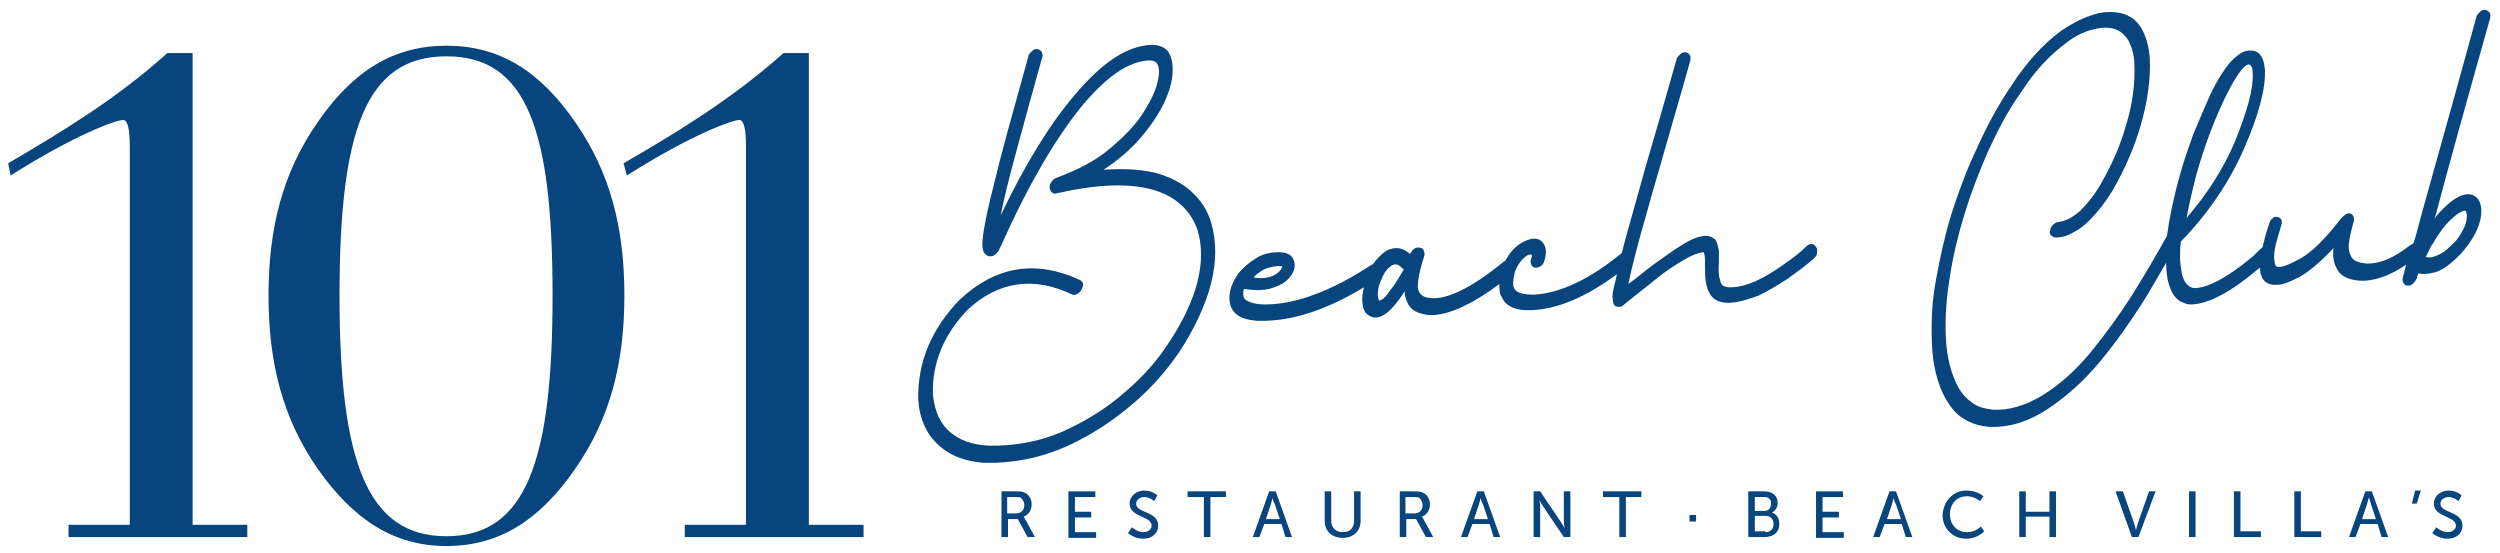
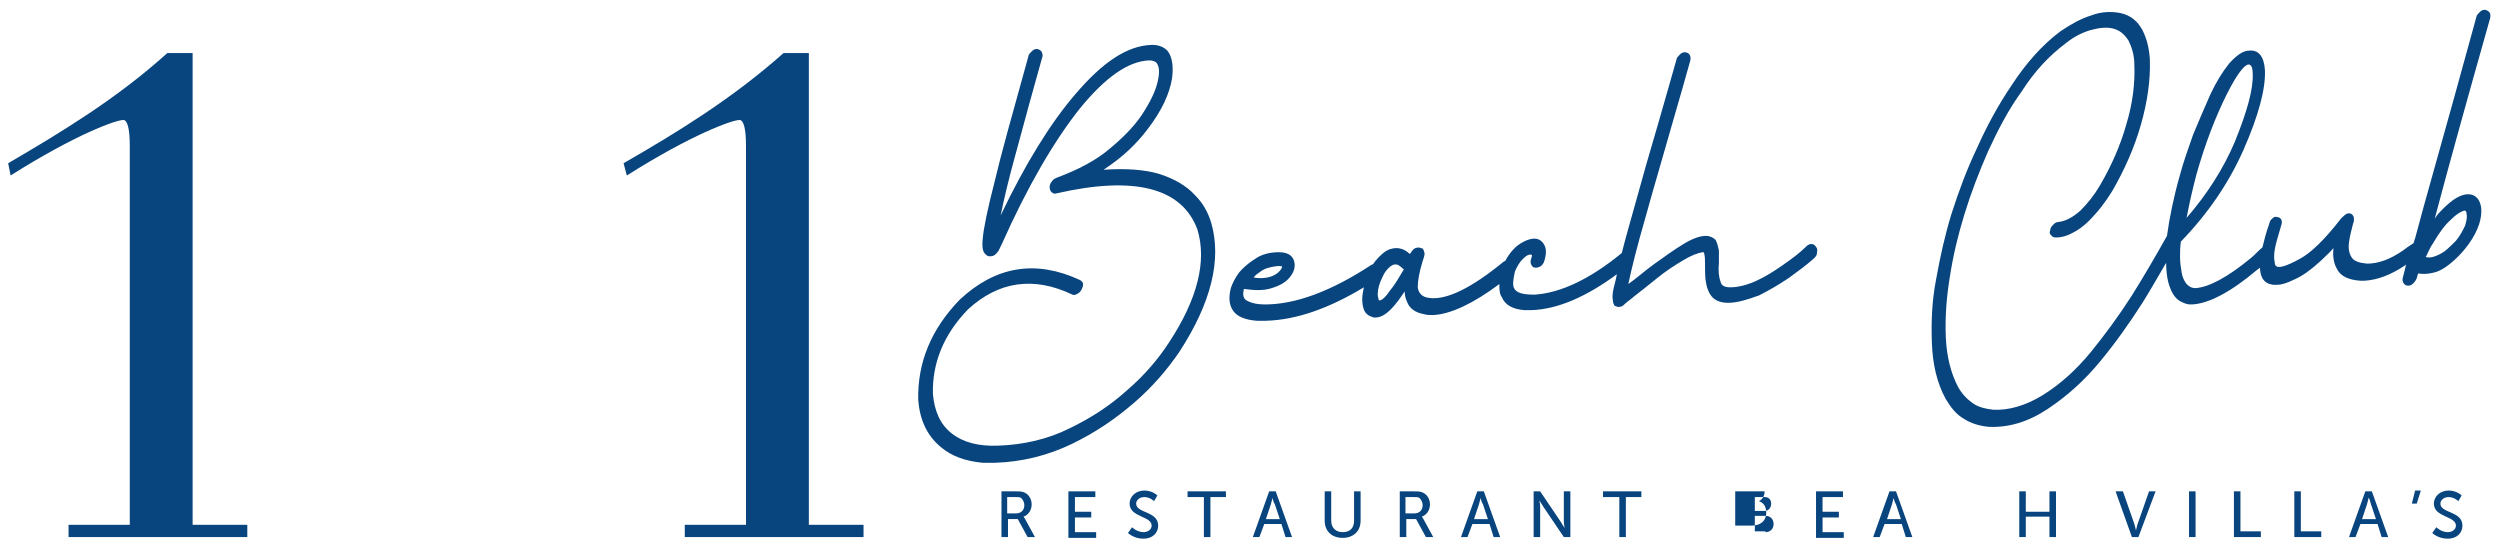
<svg xmlns="http://www.w3.org/2000/svg" version="1.1" id="Laag_1" x="0px" y="0px" viewBox="0 0 306.3 67.7" style="enable-background:new 0 0 306.3 67.7;" xml:space="preserve">
  <style type="text/css">
	.st0{fill:#08447E;}
</style>
  <g>
    <g>
      <path class="st0" d="M8.4,64.3h7.5V17.9c0-2.2-0.3-3.2-0.8-3.2c-0.9,0-5.9,1.8-13.8,6.8L1,20c6.5-3.8,13.3-7.9,19.5-13.5h3.1v57.8    h6.7v1.5H8.4V64.3z" />
-       <path class="st0" d="M38.9,15c4.4-6.4,9.4-9.4,15.8-9.4s11.4,3,15.8,9.4c4.3,6.2,6,13,6,21.2c0,8.2-1.7,15-6,21.2    c-4.4,6.4-9.4,9.5-15.8,9.5s-11.4-3.2-15.8-9.5c-4.3-6.2-6-13-6-21.2C32.9,28,34.6,21.2,38.9,15z M54.7,65.7c9.8,0,13-9.3,13-29.5    s-3.1-29.3-13-29.3S41.6,16,41.6,36.2S44.9,65.7,54.7,65.7z" />
      <path class="st0" d="M83.9,64.3h7.5V17.9c0-2.2-0.3-3.2-0.8-3.2c-0.9,0-5.9,1.8-13.8,6.8L76.4,20C83,16.2,89.7,12.1,96,6.5h3.1    v57.8h6.7v1.5H83.9V64.3z" />
    </g>
    <g>
      <path class="st0" d="M122.6,60.2h1.7c0.6,0,0.8,0,1.1,0.1c0.6,0.2,1,0.8,1,1.5c0,0.7-0.4,1.3-1,1.5v0c0,0,0.1,0.1,0.2,0.3l1.2,2.2    h-0.9l-1.2-2.2h-1.2v2.2h-0.8V60.2z M124.5,62.9c0.6,0,1-0.4,1-1c0-0.4-0.2-0.7-0.4-0.9c-0.2-0.1-0.3-0.1-0.8-0.1h-0.9v2H124.5z" />
      <path class="st0" d="M130.9,60.2h3.3v0.7h-2.5v1.8h2v0.7h-2v1.8h2.6v0.7h-3.4V60.2z" />
      <path class="st0" d="M138.7,64.6c0,0,0.6,0.6,1.4,0.6c0.5,0,1-0.3,1-0.8c0-1.2-2.7-1-2.7-2.7c0-0.9,0.8-1.6,1.8-1.6    c1,0,1.6,0.6,1.6,0.6l-0.4,0.7c0,0-0.5-0.5-1.2-0.5c-0.6,0-1,0.4-1,0.8c0,1.2,2.7,0.9,2.7,2.7c0,0.9-0.7,1.6-1.8,1.6    c-1.2,0-1.9-0.7-1.9-0.7L138.7,64.6z" />
      <path class="st0" d="M147.4,60.9h-1.9v-0.7h4.7v0.7h-1.9v4.9h-0.8V60.9z" />
      <path class="st0" d="M157,64.2h-2.1l-0.6,1.6h-0.8l2-5.6h0.8l2,5.6h-0.8L157,64.2z M155.9,61c0,0-0.1,0.5-0.2,0.8l-0.6,1.8h1.7    l-0.6-1.8C156,61.5,155.9,61,155.9,61L155.9,61z" />
      <path class="st0" d="M162.3,60.2h0.8v3.6c0,0.9,0.6,1.4,1.4,1.4c0.9,0,1.4-0.5,1.4-1.4v-3.6h0.8v3.6c0,1.3-0.9,2.1-2.2,2.1    c-1.3,0-2.2-0.8-2.2-2.1V60.2z" />
      <path class="st0" d="M171.4,60.2h1.7c0.6,0,0.8,0,1.1,0.1c0.6,0.2,1,0.8,1,1.5c0,0.7-0.4,1.3-1,1.5v0c0,0,0.1,0.1,0.2,0.3l1.2,2.2    h-0.9l-1.2-2.2h-1.2v2.2h-0.8V60.2z M173.3,62.9c0.6,0,1-0.4,1-1c0-0.4-0.2-0.7-0.4-0.9c-0.2-0.1-0.3-0.1-0.8-0.1h-0.9v2H173.3z" />
      <path class="st0" d="M182.5,64.2h-2.1l-0.6,1.6H179l2-5.6h0.8l2,5.6H183L182.5,64.2z M181.4,61c0,0-0.1,0.5-0.2,0.8l-0.6,1.8h1.7    l-0.6-1.8C181.5,61.5,181.4,61,181.4,61L181.4,61z" />
      <path class="st0" d="M187.9,60.2h0.8l2.5,3.7c0.2,0.3,0.5,0.8,0.5,0.8h0c0,0-0.1-0.5-0.1-0.8v-3.7h0.8v5.6h-0.8l-2.5-3.7    c-0.2-0.3-0.5-0.8-0.5-0.8h0c0,0,0.1,0.5,0.1,0.8v3.7h-0.8V60.2z" />
      <path class="st0" d="M198.3,60.9h-1.9v-0.7h4.7v0.7h-1.9v4.9h-0.8V60.9z" />
-       <path class="st0" d="M207,63.1h0.8v0.8H207V63.1z" />
-       <path class="st0" d="M214.2,60.2h2c0.9,0,1.6,0.5,1.6,1.4c0,0.6-0.3,1-0.7,1.2v0c0.6,0.2,0.9,0.7,0.9,1.4c0,1.1-0.8,1.6-1.8,1.6    h-2V60.2z M216.2,62.6c0.5,0,0.8-0.4,0.8-0.9c0-0.5-0.3-0.8-0.8-0.8H215v1.7H216.2z M216.3,65.2c0.6,0,1-0.4,1-1c0-0.6-0.4-1-1-1    H215v1.9H216.3z" />
+       <path class="st0" d="M214.2,60.2h2c0,0.6-0.3,1-0.7,1.2v0c0.6,0.2,0.9,0.7,0.9,1.4c0,1.1-0.8,1.6-1.8,1.6    h-2V60.2z M216.2,62.6c0.5,0,0.8-0.4,0.8-0.9c0-0.5-0.3-0.8-0.8-0.8H215v1.7H216.2z M216.3,65.2c0.6,0,1-0.4,1-1c0-0.6-0.4-1-1-1    H215v1.9H216.3z" />
      <path class="st0" d="M222.5,60.2h3.3v0.7h-2.5v1.8h2v0.7h-2v1.8h2.6v0.7h-3.4V60.2z" />
      <path class="st0" d="M233,64.2h-2.1l-0.6,1.6h-0.8l2-5.6h0.8l2,5.6h-0.8L233,64.2z M232,61c0,0-0.1,0.5-0.2,0.8l-0.6,1.8h1.7    l-0.6-1.8C232.1,61.5,232,61,232,61L232,61z" />
-       <path class="st0" d="M240.9,60.1c1.4,0,2.1,0.7,2.1,0.7l-0.4,0.6c0,0-0.7-0.6-1.6-0.6c-1.3,0-2.1,1-2.1,2.2c0,1.2,0.8,2.2,2.1,2.2    c1.1,0,1.7-0.7,1.7-0.7l0.4,0.6c0,0-0.8,0.9-2.2,0.9c-1.7,0-2.9-1.3-2.9-2.9C238.1,61.4,239.3,60.1,240.9,60.1z" />
      <path class="st0" d="M247.4,60.2h0.8v2.5h2.9v-2.5h0.8v5.6h-0.8v-2.5h-2.9v2.5h-0.8V60.2z" />
      <path class="st0" d="M259.2,60.2h0.9l1.4,4c0.1,0.3,0.2,0.8,0.2,0.8h0c0,0,0.1-0.5,0.2-0.8l1.4-4h0.8l-2.1,5.6h-0.8L259.2,60.2z" />
      <path class="st0" d="M268.2,60.2h0.8v5.6h-0.8V60.2z" />
      <path class="st0" d="M273.7,60.2h0.8v4.9h2.5v0.7h-3.3V60.2z" />
      <path class="st0" d="M281.1,60.2h0.8v4.9h2.5v0.7h-3.3V60.2z" />
      <path class="st0" d="M291.3,64.2h-2.1l-0.6,1.6h-0.8l2-5.6h0.8l2,5.6h-0.8L291.3,64.2z M290.2,61c0,0-0.1,0.5-0.2,0.8l-0.6,1.8    h1.7l-0.6-1.8C290.4,61.5,290.3,61,290.2,61L290.2,61z" />
      <path class="st0" d="M295.9,60.1h0.7l-0.5,1.6h-0.6L295.9,60.1z" />
      <path class="st0" d="M298.5,64.6c0,0,0.6,0.6,1.4,0.6c0.5,0,1-0.3,1-0.8c0-1.2-2.7-1-2.7-2.7c0-0.9,0.8-1.6,1.8-1.6    c1,0,1.6,0.6,1.6,0.6l-0.4,0.7c0,0-0.5-0.5-1.2-0.5c-0.6,0-1,0.4-1,0.8c0,1.2,2.7,0.9,2.7,2.7c0,0.9-0.7,1.6-1.8,1.6    c-1.2,0-1.9-0.7-1.9-0.7L298.5,64.6z" />
    </g>
    <g>
      <path class="st0" d="M146.4,23.9c-1-1.1-2.5-2-4.4-2.6c-1.7-0.5-4-0.7-6.8-0.5c2.3-1.5,4.1-3.2,5.5-5.1c1.6-2.1,2.6-4.2,2.9-6.1    c0.2-1.5,0-2.6-0.5-3.3c-0.4-0.5-1.1-0.8-1.9-0.8l-0.1,0c-3,0.1-6,2.1-9.4,6.1c-3,3.5-6.1,8.5-9.1,14.8c0.4-2,1-4.5,1.8-7.4    c1.2-4.5,2.3-8.4,3.3-12c0.1-0.2,0-0.5-0.1-0.7c-0.1-0.1-0.3-0.3-0.6-0.3c-0.2,0-0.4,0.1-0.6,0.3c-0.2,0.2-0.4,0.4-0.4,0.6    c-2,7.2-3.4,12.2-4.1,15.2c-0.9,3.5-1.4,5.9-1.5,7.2c-0.1,1,0,1.6,0.4,1.9c0.2,0.2,0.3,0.2,0.6,0.2c0.3,0,0.6-0.2,0.8-0.5l0.1-0.1    c0.1-0.2,0.2-0.4,0.3-0.6l0.1-0.2c3.2-7.2,6.5-12.8,9.6-16.7c3.1-3.8,5.9-5.8,8.5-5.9c0.4,0,0.7,0.1,0.9,0.3c0.3,0.4,0.4,1,0.2,2    c-0.2,1.1-0.7,2.3-1.7,3.9c-0.9,1.5-2.3,3-4.1,4.5c-1.7,1.5-4,2.7-6.7,3.7c-0.2,0.1-0.4,0.2-0.5,0.4c-0.2,0.2-0.3,0.5-0.3,0.7    c0,0.3,0.1,0.5,0.2,0.6c0.1,0.1,0.3,0.3,0.6,0.2c9.6-2.2,15.4-0.7,17.3,4.4c1.2,3.9,0,8.6-3.5,13.9c-1.3,2-3,4-5.1,5.8    c-2.1,1.9-4.4,3.4-7.1,4.7c-2.6,1.3-5.6,2-8.7,2.1c-2.4,0.1-4.3-0.4-5.7-1.5c-1.4-1.1-2.1-2.7-2.3-4.8c-0.1-3.8,1.3-7.3,4.3-10.4    c3.7-3.4,8-4.1,12.8-1.8c0.2,0.1,0.4,0,0.6-0.1c0.2-0.1,0.4-0.3,0.5-0.5c0.1-0.2,0.2-0.4,0.2-0.7c0-0.2-0.2-0.4-0.4-0.5    c-5.4-2.5-10.3-1.7-14.7,2.4c-3.5,3.6-5.2,7.7-5.1,12.3c0.2,2.5,1.1,4.4,2.8,5.8c1.3,1.1,3,1.7,5.1,1.9c0.5,0,1,0,1.5,0    c3.3-0.1,6.5-0.9,9.4-2.3c2.9-1.4,5.4-3.1,7.7-5.1c2.2-1.9,4-4,5.5-6.2l0,0c3.9-6,5.2-11.3,3.9-15.8C148,26,147.4,24.9,146.4,23.9    z" />
      <path class="st0" d="M221.9,29.9c-0.2,0-0.4,0.1-0.6,0.3c-0.7,0.7-1.6,1.4-2.9,2.3c-1,0.7-2.1,1.4-3.2,1.9    c-1.1,0.5-2.2,0.8-3.2,0.8c-0.7,0-1.1-0.2-1.2-0.7c-0.2-0.5-0.3-1.3-0.2-2.3c0-0.5,0-1,0-1.5c-0.1-0.5-0.2-0.9-0.4-1.3    c-0.3-0.3-0.7-0.5-1.2-0.5c-0.8,0-1.8,0.4-2.9,1.1c-1,0.6-2.1,1.4-3.5,2.4c-1.1,0.8-2.1,1.7-3.1,2.4c0.4-1.9,1.1-4.7,2-7.8    c1.1-4,2.3-8,3.4-11.9c0.8-2.8,1.6-5.5,2.2-7.7c0-0.2,0.1-0.4-0.1-0.7c-0.1-0.2-0.4-0.3-0.6-0.3c-0.3,0-0.5,0.2-0.6,0.3    c-0.2,0.2-0.4,0.4-0.4,0.6c-0.7,2.4-1.4,5-2.2,7.7c-1.1,3.7-2,6.9-2.8,9.8c-0.7,2.5-1.3,4.6-1.7,6.2c-3.9,3.2-7.5,4.9-10.7,5.1    c-1.4,0-2.2-0.2-2.5-0.8c-0.2-0.4-0.1-1.1,0.1-2c0.4-1,0.9-1.6,1.5-2c0.4-0.2,0.6-0.1,0.6,0c0,0,0,0.1-0.1,0.4    c-0.1,0.3-0.1,0.5,0,0.7c0.1,0.2,0.2,0.4,0.6,0.4c0.2,0,0.4-0.1,0.6-0.2c0.2-0.2,0.3-0.3,0.4-0.6c0.3-1,0.3-1.7-0.2-2.3    c-0.5-0.6-1.3-0.6-2.3-0.1c-1,0.5-1.7,1.3-2.3,2.4c0,0,0,0-0.1,0c-4,3.3-7.1,4.8-9.2,4.5c-0.9-0.1-1.3-0.6-1.4-1.3    c0-0.8,0.2-1.9,0.6-3.2c0.2-0.6,0.3-0.9,0.2-1.1l0,0c-0.1-0.4-0.2-0.5-0.4-0.5c-0.2-0.1-0.4-0.1-0.7,0c-0.2,0.1-0.4,0.3-0.5,0.5    c-0.1,0.1-0.1,0.2-0.2,0.2c-0.5-0.5-1.1-0.7-1.6-0.7c-0.6,0-1.1,0.2-1.5,0.5c-0.5,0.4-1,0.9-1.4,1.5c0,0,0,0-0.1,0    c-5,3.3-9.4,4.9-13.1,4.9c-0.8,0-1.5-0.1-2.1-0.4c-0.2-0.1-0.8-0.3-0.5-1.5l0,0c1.4,0.2,2.5,0.2,3.4-0.1c1-0.3,1.7-0.7,2.2-1.3    c0.5-0.6,0.7-1.2,0.6-1.8c-0.1-0.6-0.5-1.3-1.9-1.3c-1.2,0-2.2,0.3-2.9,0.8c-0.8,0.5-1.5,1.1-2,1.7c-0.5,0.7-0.8,1.3-1,1.9    c-0.3,1.2-0.2,2.1,0.3,2.8c0.5,0.7,1.5,1.1,2.9,1.2c0.2,0,0.4,0,0.7,0l0.4,0c3.7-0.1,7.7-1.5,12-4.1c-0.1,0.5-0.2,1-0.2,1.4    c0,0.9,0.2,1.6,0.6,1.9c0.2,0.2,0.5,0.3,0.8,0.4c0.1,0,0.1,0,0.2,0c0.6,0,1.2-0.3,1.9-1c0.6-0.6,1.1-1.3,1.7-2.2    c0,0.4,0.1,0.9,0.3,1.3c0.3,0.8,1,1.3,2.1,1.5c0.3,0.1,0.7,0.1,1.1,0.1c2.1-0.1,4.9-1.4,8.1-3.8c0,0.6,0,1.2,0.3,1.6    c0.4,1,1.4,1.5,2.8,1.6c0.3,0,0.5,0,0.8,0c3.2-0.1,6.7-1.6,10.5-4.4c-0.1,0.5-0.2,1-0.3,1.3c-0.2,0.8-0.3,1.4-0.2,1.8    c0,0.3,0.1,0.7,0.3,0.8c0.1,0,0.2,0.1,0.3,0.1c0,0,0,0,0.1,0l0,0c0.1,0,0.4,0,0.6-0.2c0.3-0.3,0.7-0.6,1.1-0.9l0.1-0.1    c0.9-0.7,1.8-1.4,2.9-2.3c1.1-0.9,2.2-1.6,3.2-2.2c1-0.6,1.8-0.9,2.4-1c0.1,0,0.2,0,0.2,0.2c0.1,0.3,0.1,0.8,0.1,1.5    c0,0.7,0,1.4,0.1,1.9c0.1,0.7,0.3,1.3,0.7,1.8c0.4,0.5,1.1,0.8,2,0.8c1.2,0,2.4-0.4,3.8-0.9c1.2-0.6,2.4-1.3,3.6-2.1    c1.1-0.8,2.2-1.6,3.1-2.4c0.2-0.2,0.4-0.4,0.4-0.6c0-0.2,0.1-0.4,0-0.7C222.4,30.1,222.3,29.9,221.9,29.9z M170.4,32.6    c0.2-0.1,0.3-0.2,0.5-0.2c0.2,0,0.4,0,0.6,0.2c0.2,0.1,0.3,0.3,0.5,0.4c-0.6,1-1.1,1.9-1.7,2.6c-0.8,1.2-1.2,1.2-1.3,1.2    c-0.1,0-0.1,0-0.1-0.2c-0.1-0.2-0.1-0.4-0.1-0.6c0-0.6,0.2-1.3,0.6-2.1C169.6,33.4,170,32.9,170.4,32.6z M153.6,34    c0.2-0.3,0.5-0.5,0.8-0.7c0.5-0.4,1.2-0.6,2.1-0.7c0.1,0,0.2,0,0.3,0c0.2,0,0.2,0,0.3,0.1C156.7,33.7,155.3,34.3,153.6,34z" />
      <path class="st0" d="M304,25.5c-0.2-1.5-1.1-1.7-1.6-1.7c-0.9,0-1.9,0.6-3.1,1.8c-0.4,0.4-0.7,0.7-1,1.2c1.8-6.8,4-14.7,6.8-24.6    c0-0.2,0.1-0.4-0.1-0.7c-0.2-0.2-0.4-0.3-0.6-0.3c-0.3,0-0.5,0.2-0.6,0.3c-0.2,0.2-0.4,0.4-0.4,0.6c-1.9,6.9-3.6,13.1-5.3,19.1    c-0.8,2.8-1.5,5.4-2.2,8c-0.1,0.2-0.1,0.4-0.2,0.6c-0.5,0.3-0.9,0.6-1.3,0.9c-1.6,1.1-3,1.6-4.4,1.6c-1-0.1-1.6-0.3-1.9-0.8    c-0.3-0.5-0.4-1.1-0.3-1.8c0.1-0.8,0.3-1.5,0.5-2.3l0.1-0.3l0-0.3l0-0.1c0-0.1-0.1-0.3-0.2-0.4c-0.2-0.2-0.5-0.2-0.7-0.1    c-0.2,0.1-0.5,0.4-0.7,0.6c-2,2.6-3.7,4.2-5,4.9c-1.8,1-2.4,1-2.5,1l-0.1,0l-0.1,0c-0.1,0-0.1,0-0.2-0.1c-0.1,0-0.2-0.2-0.2-0.5    c-0.1-0.3-0.1-0.9,0-1.5c0.1-0.7,0.4-1.6,0.8-3c0.1-0.3,0.1-0.5,0-0.7c-0.1-0.2-0.3-0.3-0.5-0.3c-0.2-0.1-0.5,0-0.6,0.2    c-0.2,0.1-0.3,0.3-0.4,0.7c-0.4,1.1-0.6,2-0.8,2.8c-0.5,0.4-0.9,0.9-1.4,1.3c-2.9,2.4-5.2,3.6-6.8,3.7c-0.5,0-0.8-0.2-1.1-0.5    c-0.3-0.4-0.5-0.8-0.6-1.4c-0.1-0.6-0.2-1.2-0.2-1.9c0-0.6,0-1.2,0.1-1.9c3.3-3.4,5.9-7.2,7.7-11.3c1.8-4.1,2.7-7.4,2.6-9.7    c-0.1-1.7-0.8-2.5-1.9-2.4c-0.8,0-1.6,0.6-2.5,1.6c-0.8,1-1.6,2.3-2.3,3.8c-0.7,1.6-1.4,3.2-2.1,4.9c-0.6,1.7-1.2,3.4-1.6,4.9    c-0.8,2.8-1.3,5.3-1.6,7.5c-1.4,2.5-2.8,4.9-4.3,7.3c-1.6,2.5-3.3,4.8-5,6.9c-1.8,2.2-3.8,4-5.9,5.3c-2.1,1.3-4.2,1.9-6.1,1.8    c-0.9-0.1-1.8-0.3-2.5-0.8c-0.7-0.5-1.3-1.1-1.8-2c-0.9-1.7-1.4-3.8-1.5-6.1c-0.1-2.5,0.1-5,0.5-7.4c0.4-2.6,1-5.1,1.8-7.7    c0.8-2.6,1.8-5.2,2.9-7.7c1.2-2.6,2.5-5.1,4.1-7.3c1.6-2.5,3.4-4.4,5.4-5.9c1-0.8,2-1.3,3-1.6c1.1-0.3,2-0.4,2.8-0.2    c0.8,0.2,1.4,0.7,1.9,1.5c0.4,0.8,0.7,1.8,0.7,2.9c0.1,2.3-0.2,4.8-1,7.4c-0.7,2.5-1.8,5-3.2,7.4c-0.7,1.2-1.5,2.2-2.4,3.1    c-0.9,0.8-1.8,1.3-2.7,1.4c-0.3,0-0.5,0.2-0.6,0.3c-0.2,0.2-0.4,0.4-0.4,0.7c-0.1,0.2-0.1,0.5,0.1,0.6c0.1,0.2,0.3,0.3,0.6,0.3    c0.7,0,1.4-0.2,2.1-0.6c0.6-0.3,1.3-0.8,1.9-1.4c1.2-1.2,2.1-2.4,2.9-3.7c1.5-2.6,2.7-5.3,3.5-8.1c0.8-2.8,1.2-5.5,1.1-8.1    c-0.1-1.4-0.4-2.5-0.9-3.5c-0.6-1.1-1.4-1.8-2.7-2.1c-1.1-0.2-2.3-0.2-3.6,0.3c-1.3,0.4-2.5,1.1-3.7,1.9c-2.3,1.7-4.3,4-6,6.6    c-1.7,2.5-3.1,5.1-4.3,7.8c-1.2,2.5-2.2,5.2-3.1,8c-0.8,2.6-1.4,5.3-1.9,8.1c-0.5,2.6-0.6,5.2-0.5,7.8c0.1,2.5,0.6,4.8,1.7,6.8    c0.6,1,1.3,1.9,2.2,2.4c0.9,0.6,2,0.9,3.1,1c2.4,0.1,4.8-0.6,7.2-2.2c2.4-1.6,4.5-3.5,6.4-5.8c1.9-2.3,3.6-4.7,5.2-7.2    c1-1.6,1.9-3.2,2.9-4.9c0,1.3,0.2,2.4,0.5,3.1c0.3,0.8,0.7,1.3,1.2,1.6c0.4,0.2,0.8,0.4,1.2,0.4c0.1,0,0.2,0,0.3,0    c2-0.1,4.7-1.5,7.9-4.2c0.1-0.1,0.3-0.2,0.4-0.3c0,0.5,0.1,0.9,0.3,1.3c0.3,0.5,0.7,0.7,1.3,0.8c0.1,0,0.1,0,0.2,0    c0.1,0,0.2,0,0.3,0c0.5,0,1.2-0.2,2.2-0.7c0.9-0.4,1.9-1.1,3.1-2.2c0.5-0.5,1.1-1,1.6-1.6c-0.1,0.9,0,1.8,0.4,2.5    c0.4,0.9,1.4,1.4,2.9,1.5c0.2,0,0.3,0,0.5,0c1.6-0.1,3.2-0.7,5-1.9c0,0,0.1-0.1,0.1-0.1c-0.1,0.4-0.2,0.9-0.4,1.6    c-0.1,0.3,0,0.6,0.1,0.7c0.1,0.2,0.3,0.3,0.5,0.3c0,0,0,0,0.1,0c0.2,0,0.4-0.1,0.6-0.3c0.2-0.2,0.3-0.4,0.4-0.6    c0.1-0.3,0.1-0.5,0.2-0.6c0.5,0.1,1.1,0.1,1.9-0.1c0.9-0.2,1.9-0.9,3-2l0,0c0.5-0.5,0.9-1,1.2-1.4C303.7,28.2,304.1,26.7,304,25.5    z M302,27.7c-0.3,0.6-0.6,1.2-1.1,1.8c-0.5,0.5-0.9,0.9-1.4,1.3c-0.6,0.4-1.1,0.6-1.5,0.7c-0.4,0.1-0.7,0-0.8,0    c0-0.1,0.1-0.1,0.1-0.2c0.3-0.6,0.5-1.1,0.8-1.5c0.7-1.2,1.4-2.2,2.2-2.9c0.9-0.9,1.4-1,1.6-1.1c0.1,0,0.3,0,0.3,0.4    C302.3,26.6,302.2,27.1,302,27.7z M267.9,26.7c0.3-1.6,0.7-3.4,1.2-5.3c1.1-3.9,2.4-7.2,3.7-9.8c1.6-3.2,2.4-3.7,2.7-3.7    c0,0,0,0,0,0c0.4,0,0.5,0.6,0.5,1.1c0.1,1.9-0.7,4.7-2.2,8.4C272.4,20.7,270.4,23.8,267.9,26.7z" />
    </g>
  </g>
</svg>